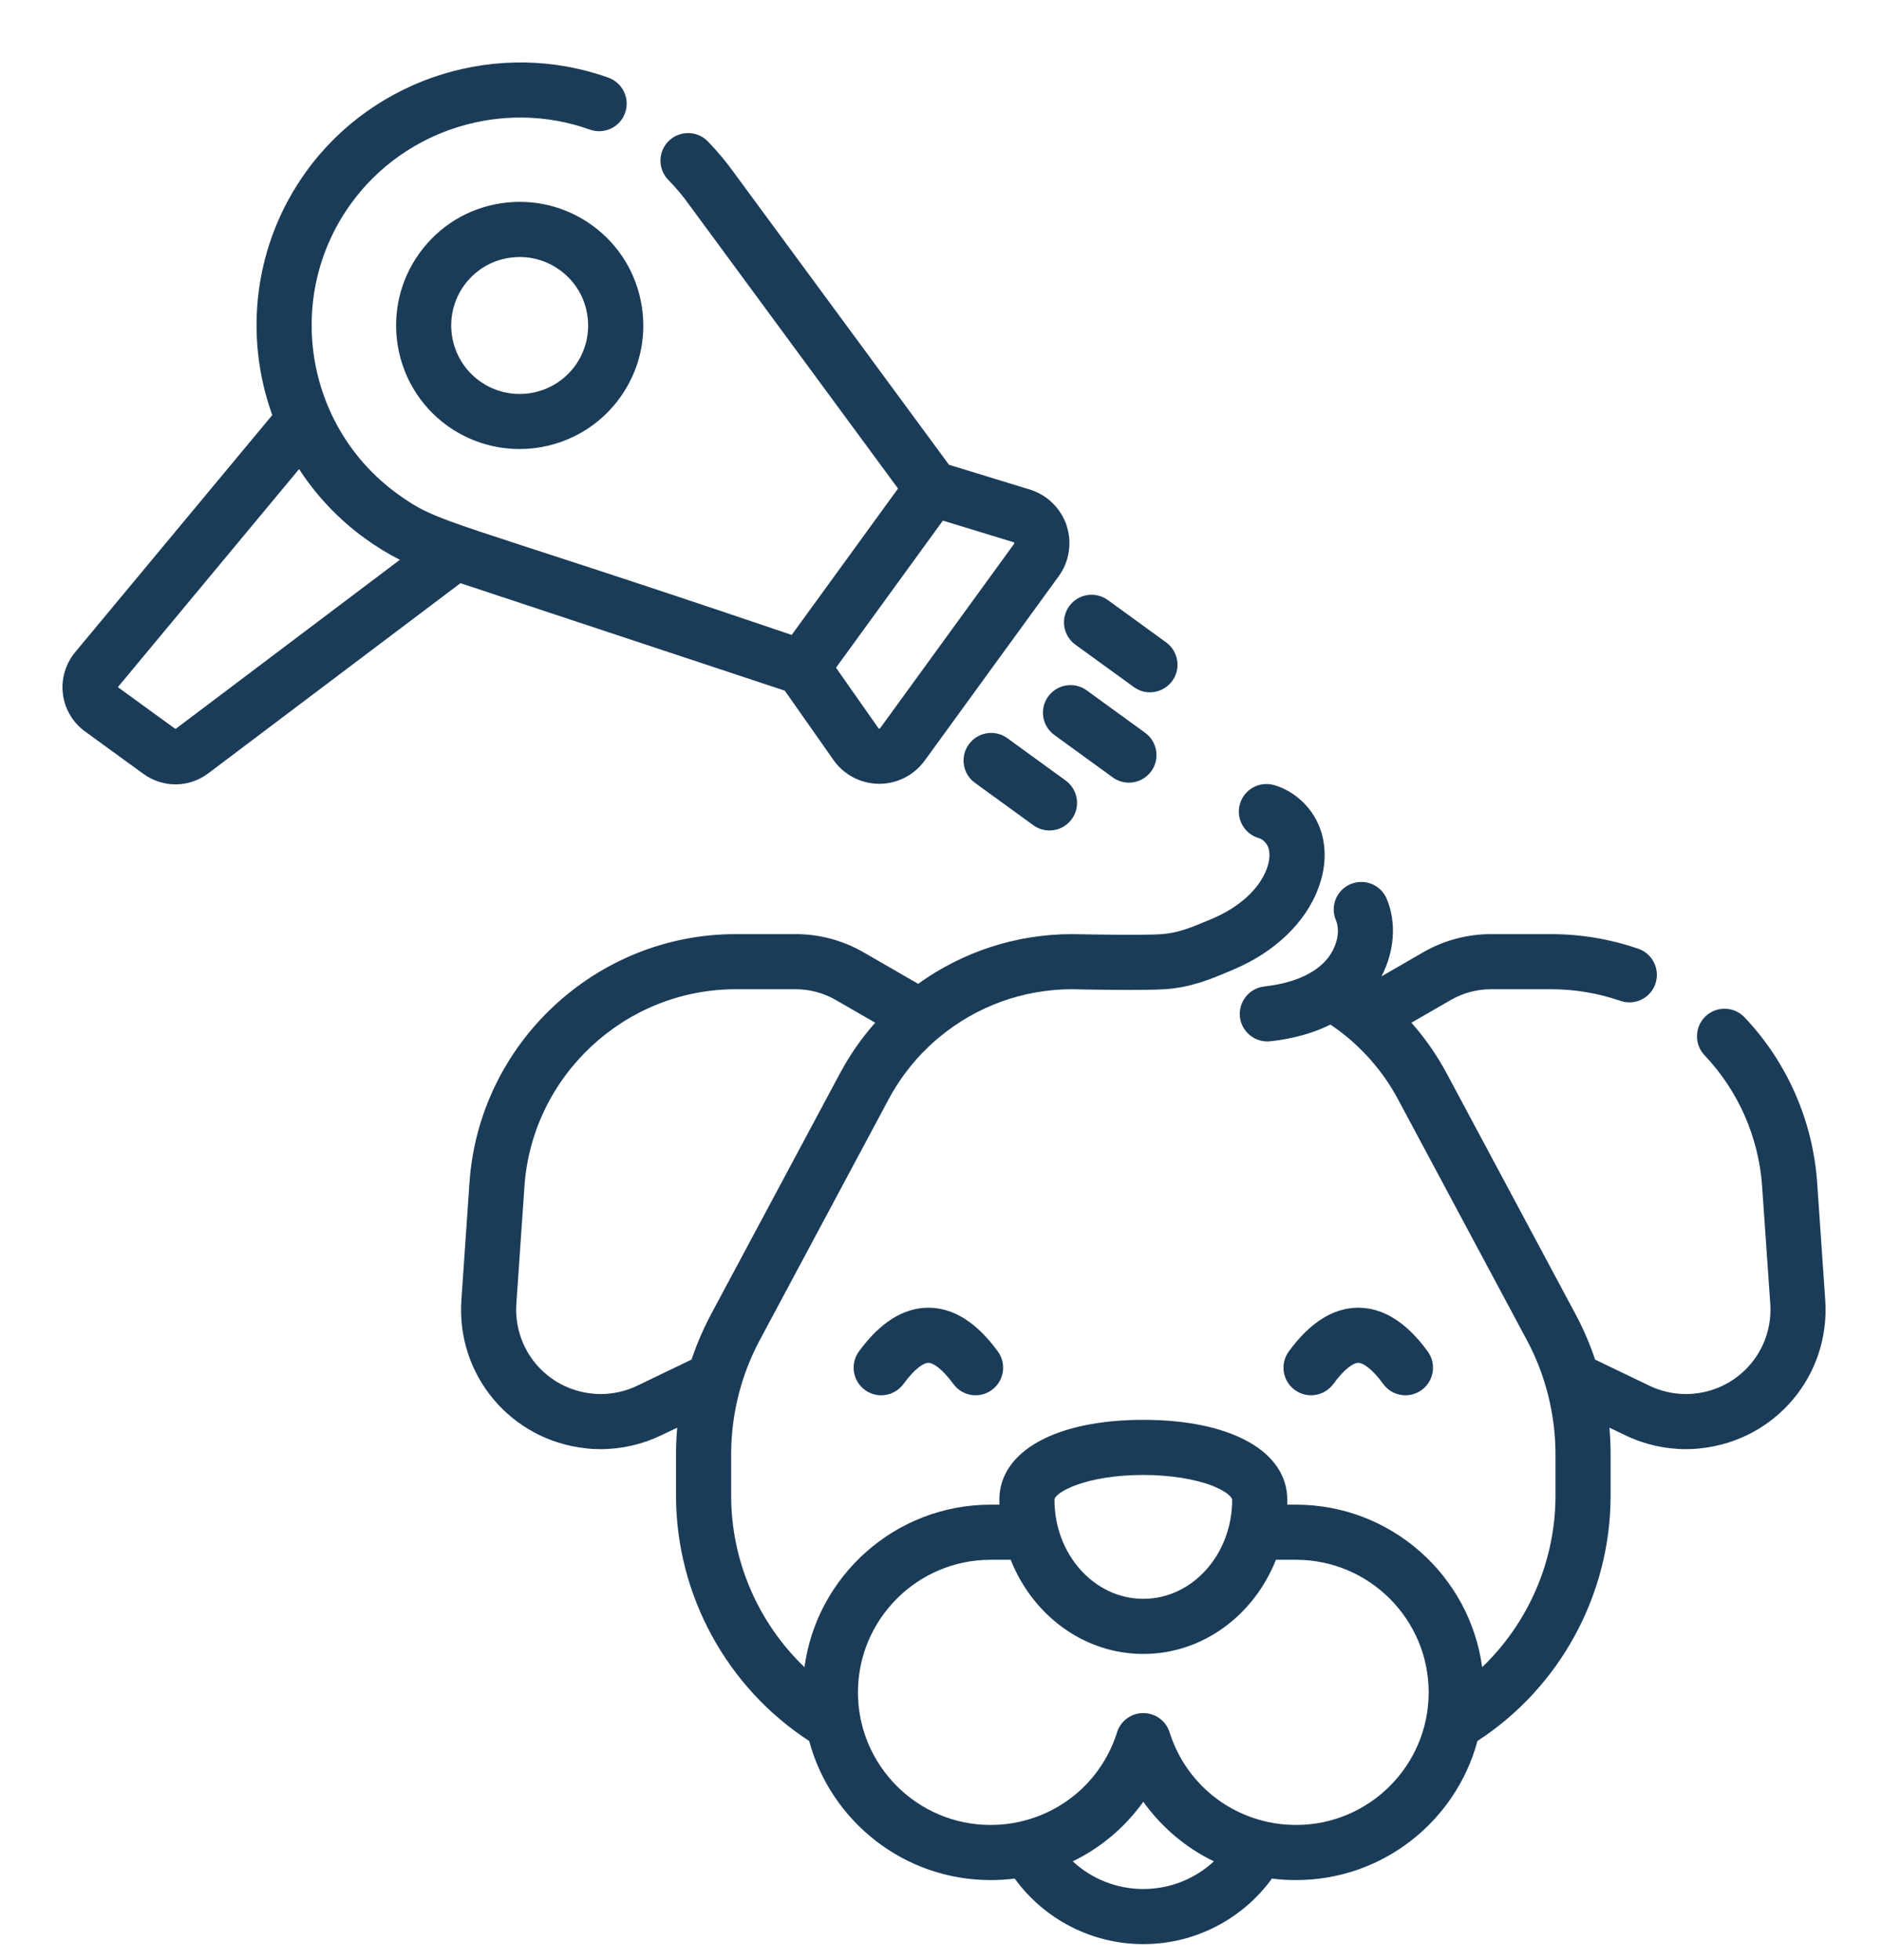
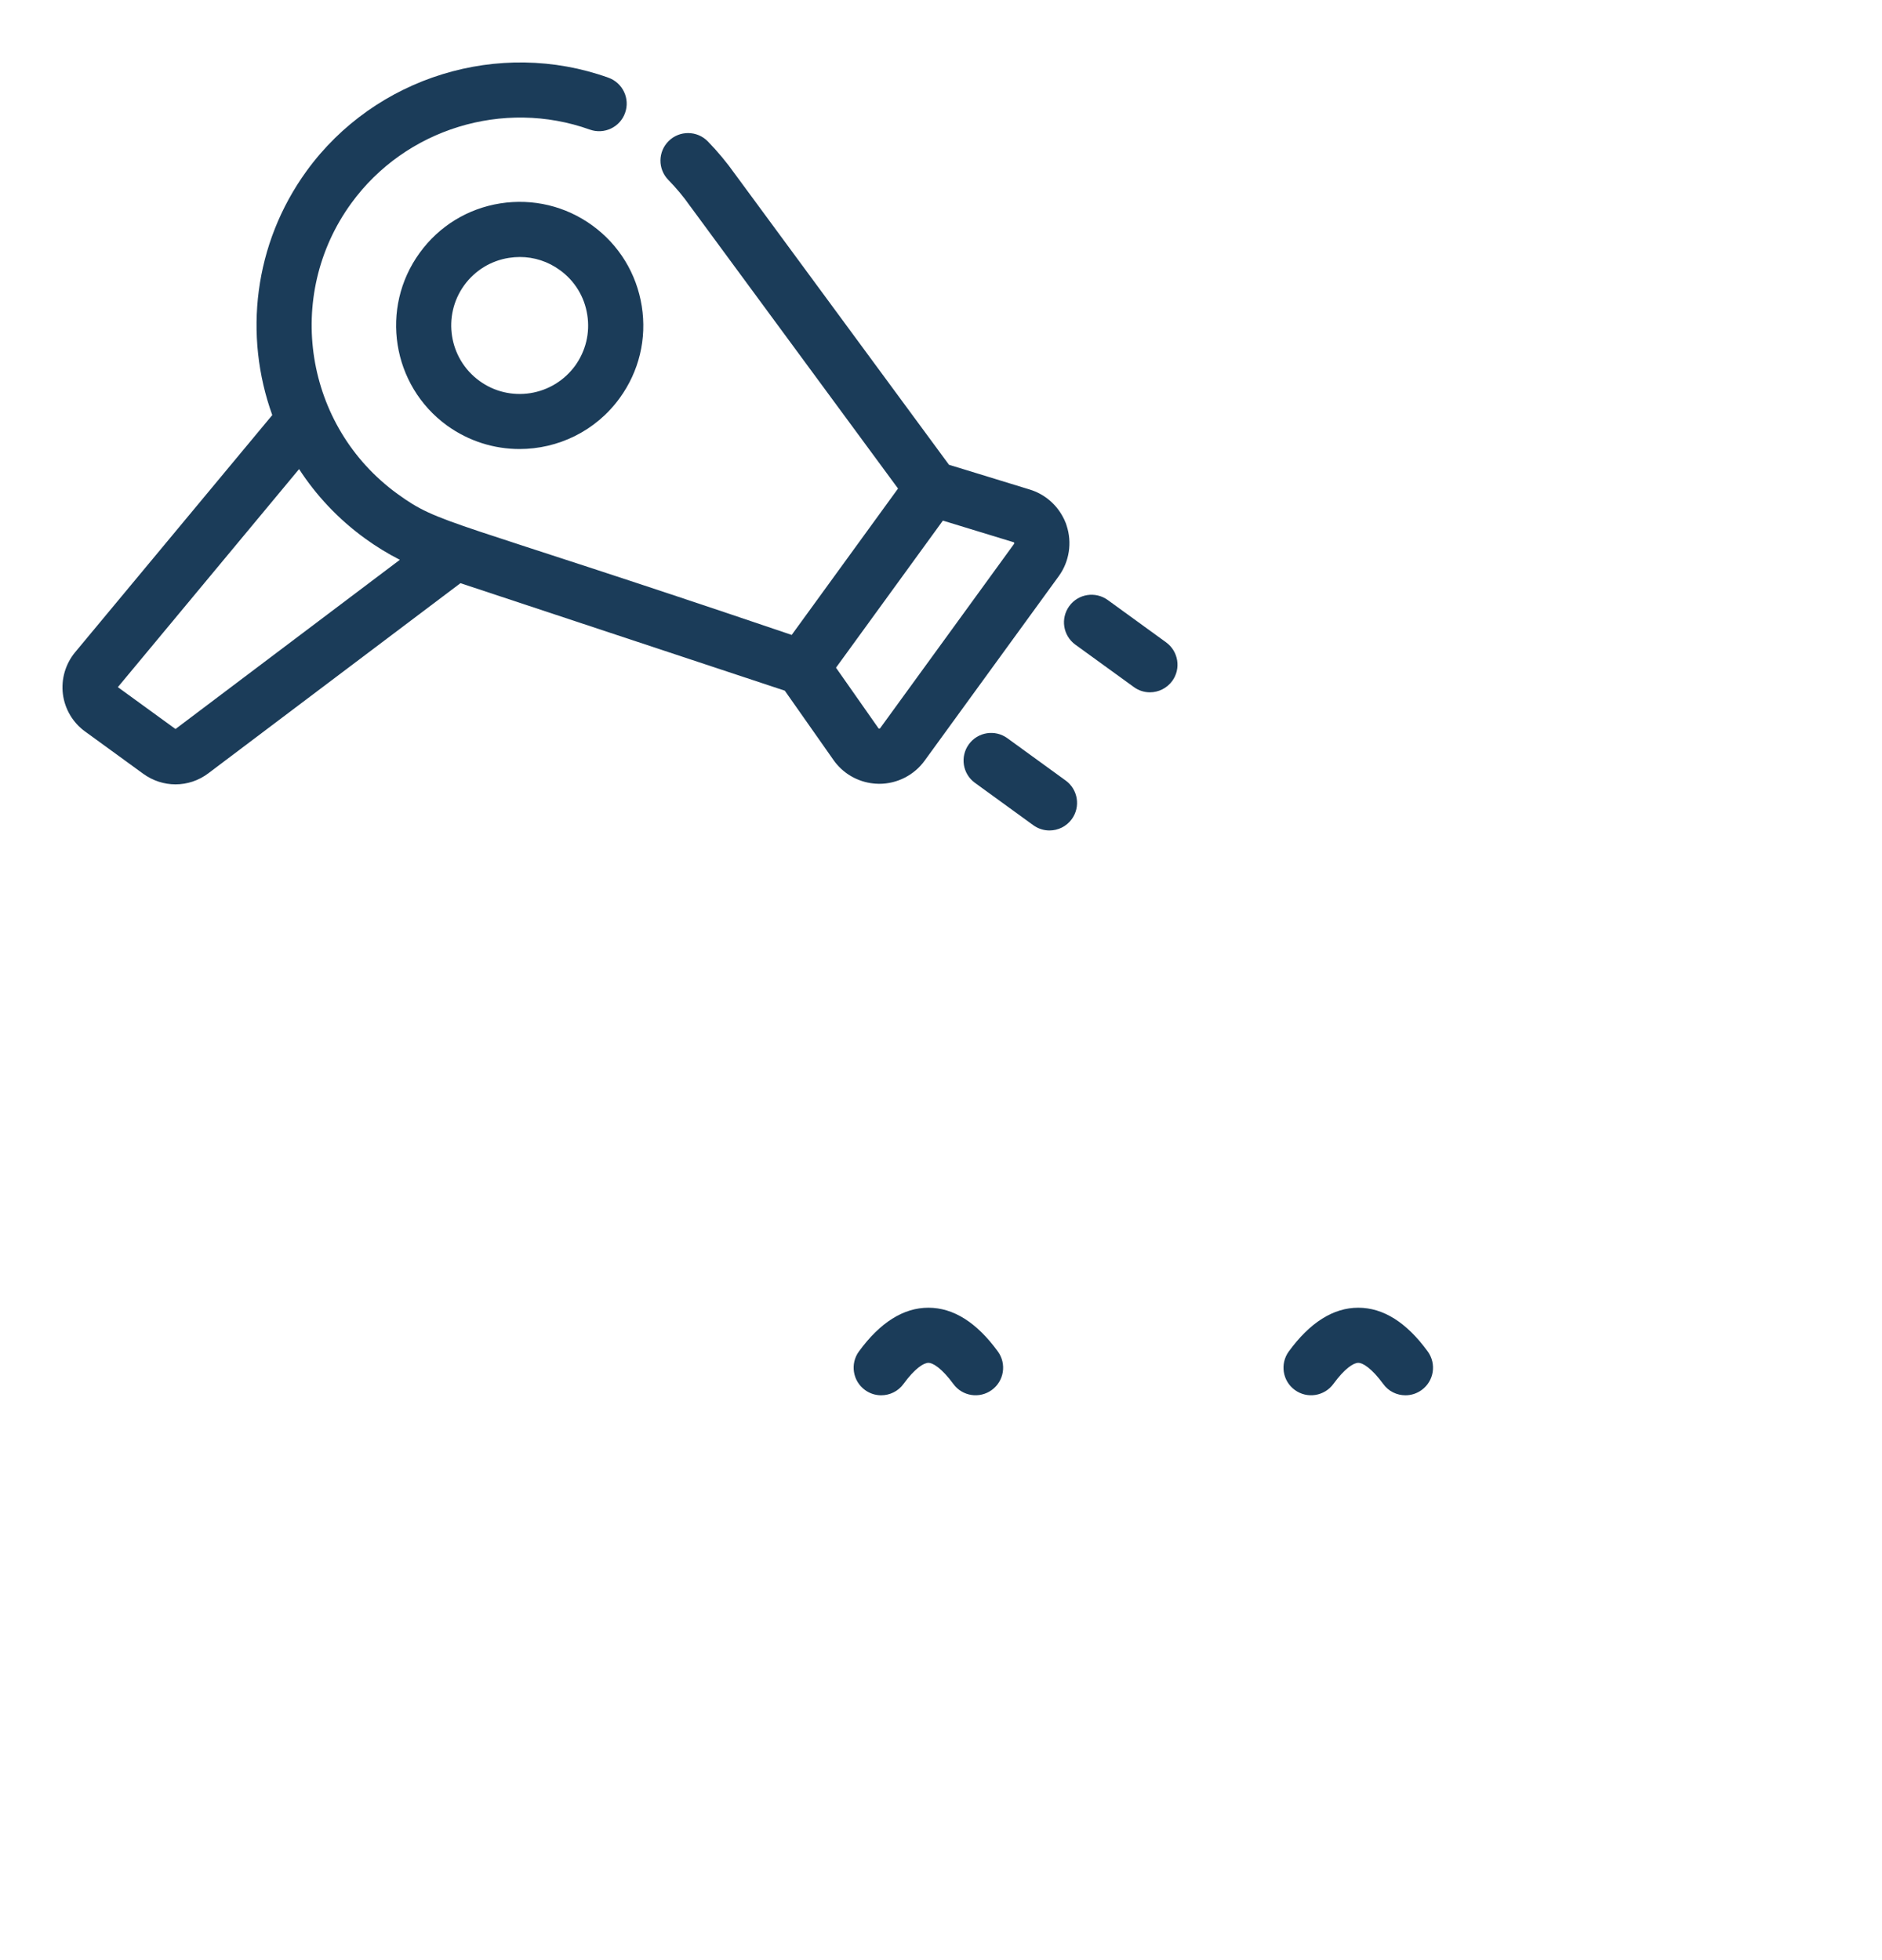
<svg xmlns="http://www.w3.org/2000/svg" width="24" height="25" viewBox="0 0 24 25" fill="none">
  <g clip-path="url(#clip0_68_40454)">
-     <path d="M23.276 16.579L23.173 15.082C23.118 14.295 22.79 13.547 22.247 12.975C22.113 12.834 21.891 12.829 21.75 12.962C21.609 13.096 21.604 13.319 21.737 13.459C22.168 13.913 22.428 14.506 22.471 15.13L22.575 16.627C22.615 17.21 22.191 17.714 21.61 17.774C21.575 17.778 21.538 17.78 21.5 17.78C21.339 17.78 21.177 17.743 21.032 17.673L20.342 17.341C20.274 17.141 20.191 16.946 20.091 16.76L18.447 13.687C18.322 13.455 18.172 13.239 17.999 13.044L18.5 12.755C18.656 12.665 18.833 12.617 19.013 12.617H19.779C20.081 12.617 20.379 12.667 20.663 12.765C20.847 12.829 21.047 12.732 21.11 12.548C21.173 12.365 21.076 12.164 20.893 12.101C20.534 11.977 20.16 11.914 19.779 11.914H19.013C18.709 11.914 18.41 11.995 18.148 12.146L17.617 12.453C17.781 12.138 17.813 11.771 17.684 11.464C17.609 11.285 17.403 11.201 17.224 11.276C17.044 11.351 16.96 11.557 17.036 11.736C17.104 11.899 17.032 12.137 16.869 12.29C16.842 12.316 16.813 12.34 16.781 12.362C16.774 12.366 16.768 12.371 16.762 12.375C16.602 12.483 16.387 12.552 16.122 12.582C15.93 12.604 15.791 12.778 15.812 12.971C15.833 13.15 15.985 13.283 16.161 13.283C16.174 13.283 16.188 13.282 16.201 13.281C16.492 13.248 16.748 13.177 16.966 13.068C17.041 13.118 17.114 13.173 17.183 13.23C17.191 13.237 17.198 13.243 17.206 13.249C17.458 13.464 17.669 13.724 17.827 14.019L19.471 17.092C19.71 17.538 19.836 18.042 19.836 18.549V19.078C19.836 19.91 19.489 20.7 18.901 21.264C18.744 20.096 17.739 19.191 16.528 19.191H16.415C16.415 19.171 16.416 19.15 16.416 19.129C16.416 18.509 15.695 18.109 14.58 18.109C13.465 18.109 12.744 18.509 12.744 19.129C12.744 19.15 12.744 19.171 12.745 19.191H12.632C11.421 19.191 10.416 20.096 10.259 21.264C9.671 20.7 9.324 19.91 9.324 19.078V18.549C9.324 18.042 9.45 17.538 9.689 17.092L11.333 14.019C11.492 13.723 11.701 13.465 11.948 13.254C11.959 13.245 11.971 13.236 11.982 13.226C12.448 12.839 13.041 12.618 13.669 12.617C13.742 12.619 14.561 12.636 14.854 12.617C15.192 12.594 15.442 12.488 15.706 12.376L15.736 12.363C16.256 12.143 16.648 11.767 16.811 11.331C16.906 11.078 16.918 10.826 16.846 10.601C16.755 10.319 16.526 10.094 16.247 10.013C16.06 9.96 15.866 10.067 15.812 10.254C15.758 10.441 15.866 10.635 16.052 10.689C16.106 10.704 16.157 10.757 16.176 10.817C16.199 10.888 16.191 10.983 16.153 11.084C16.057 11.34 15.805 11.57 15.462 11.716L15.431 11.729C15.196 11.828 15.027 11.9 14.808 11.915C14.584 11.93 13.918 11.919 13.681 11.914C13.678 11.914 13.676 11.914 13.673 11.914C12.954 11.914 12.27 12.143 11.709 12.548L11.012 12.146C10.749 11.994 10.45 11.914 10.147 11.914H9.381C7.601 11.914 6.11 13.306 5.987 15.082L5.884 16.579C5.817 17.541 6.517 18.373 7.477 18.473C7.536 18.48 7.598 18.483 7.66 18.483C7.926 18.483 8.193 18.422 8.433 18.306L8.636 18.209C8.626 18.322 8.621 18.435 8.621 18.549V19.078C8.621 20.338 9.268 21.523 10.319 22.205C10.593 23.226 11.526 23.979 12.632 23.979C12.736 23.979 12.839 23.973 12.94 23.96C13.318 24.481 13.925 24.796 14.58 24.796C15.234 24.796 15.842 24.481 16.22 23.96C16.321 23.973 16.424 23.979 16.528 23.979C17.634 23.979 18.567 23.226 18.841 22.205C19.892 21.523 20.539 20.338 20.539 19.078V18.549C20.539 18.435 20.534 18.322 20.524 18.209L20.727 18.306C20.966 18.422 21.234 18.483 21.499 18.483C21.562 18.483 21.624 18.48 21.683 18.473C22.643 18.373 23.343 17.541 23.276 16.579ZM8.128 17.673C7.983 17.743 7.821 17.78 7.66 17.78C7.622 17.78 7.585 17.778 7.55 17.774C6.969 17.714 6.545 17.21 6.585 16.627L6.688 15.13C6.786 13.721 7.969 12.617 9.382 12.617H10.147C10.327 12.617 10.505 12.665 10.66 12.755L11.161 13.044C10.989 13.237 10.839 13.453 10.713 13.687L9.069 16.76C8.97 16.946 8.886 17.14 8.819 17.34L8.128 17.673ZM14.58 18.812C14.92 18.812 15.245 18.864 15.47 18.954C15.647 19.025 15.713 19.099 15.713 19.129C15.713 19.826 15.205 20.392 14.58 20.392C13.955 20.392 13.447 19.826 13.447 19.129C13.447 19.037 13.844 18.812 14.58 18.812ZM14.58 24.093C14.241 24.093 13.921 23.964 13.68 23.74C14.038 23.567 14.347 23.306 14.58 22.98C14.812 23.306 15.122 23.567 15.48 23.74C15.239 23.964 14.919 24.093 14.58 24.093ZM16.528 23.276C16.4 23.276 16.274 23.262 16.154 23.235C16.139 23.23 16.125 23.227 16.11 23.224C15.551 23.083 15.095 22.664 14.915 22.094C14.869 21.948 14.733 21.849 14.58 21.849C14.58 21.849 14.58 21.849 14.58 21.849C14.426 21.849 14.291 21.948 14.245 22.095C14.065 22.665 13.609 23.083 13.05 23.224C13.035 23.227 13.021 23.23 13.006 23.235C12.885 23.262 12.76 23.276 12.632 23.276C11.7 23.276 10.941 22.518 10.941 21.585C10.941 20.653 11.7 19.894 12.632 19.894H12.889C13.168 20.6 13.821 21.095 14.58 21.095C15.339 21.095 15.992 20.6 16.271 19.894H16.528C17.46 19.894 18.219 20.653 18.219 21.585C18.219 22.518 17.461 23.276 16.528 23.276Z" fill="#1B3C59" />
    <path d="M11.839 16.679C11.521 16.679 11.223 16.867 10.953 17.237C10.839 17.394 10.874 17.614 11.03 17.728C11.093 17.774 11.165 17.796 11.237 17.796C11.346 17.796 11.453 17.746 11.522 17.651C11.666 17.453 11.78 17.382 11.839 17.382C11.898 17.382 12.012 17.453 12.157 17.651C12.271 17.808 12.491 17.843 12.648 17.728C12.805 17.614 12.839 17.394 12.725 17.237C12.456 16.867 12.158 16.679 11.839 16.679Z" fill="#1B3C59" />
    <path d="M16.512 17.728C16.669 17.843 16.889 17.808 17.004 17.651C17.148 17.453 17.262 17.382 17.321 17.382C17.38 17.382 17.494 17.453 17.639 17.651C17.707 17.746 17.814 17.796 17.923 17.796C17.995 17.796 18.067 17.774 18.13 17.728C18.287 17.614 18.321 17.394 18.207 17.237C17.938 16.867 17.64 16.679 17.321 16.679C17.003 16.679 16.705 16.867 16.435 17.237C16.321 17.394 16.355 17.614 16.512 17.728Z" fill="#1B3C59" />
    <path d="M7.554 2.876C7.213 2.628 6.796 2.529 6.38 2.594C5.964 2.66 5.599 2.884 5.352 3.225C4.841 3.928 4.997 4.916 5.7 5.427C5.98 5.629 6.304 5.727 6.625 5.727C7.113 5.727 7.594 5.502 7.902 5.078C8.15 4.737 8.25 4.321 8.184 3.905C8.118 3.489 7.894 3.123 7.554 2.876ZM7.334 4.665C7.196 4.853 6.994 4.977 6.764 5.014C6.533 5.05 6.302 4.995 6.114 4.858C5.724 4.575 5.638 4.028 5.92 3.638C6.058 3.449 6.26 3.325 6.49 3.289C6.537 3.282 6.583 3.278 6.629 3.278C6.812 3.278 6.989 3.335 7.14 3.445C7.329 3.582 7.453 3.784 7.489 4.015C7.526 4.245 7.47 4.476 7.334 4.665Z" fill="#1B3C59" />
    <path d="M10.008 8.809L10.628 9.692C10.747 9.863 10.935 9.972 11.14 9.993C11.142 9.993 11.143 9.993 11.145 9.993C11.151 9.994 11.156 9.994 11.162 9.995C11.17 9.996 11.178 9.996 11.186 9.996C11.193 9.996 11.2 9.997 11.207 9.997H11.213C11.441 9.997 11.657 9.887 11.791 9.702L13.502 7.348C13.637 7.162 13.674 6.92 13.601 6.701C13.598 6.691 13.594 6.681 13.591 6.671C13.588 6.664 13.585 6.657 13.582 6.651C13.58 6.644 13.577 6.638 13.574 6.631C13.568 6.619 13.562 6.606 13.555 6.594C13.555 6.593 13.555 6.592 13.554 6.592C13.466 6.426 13.315 6.3 13.133 6.244L12.312 5.992L12.102 5.928L9.373 2.22C9.268 2.072 9.152 1.932 9.025 1.802C8.889 1.664 8.666 1.662 8.528 1.798C8.389 1.934 8.387 2.156 8.523 2.295C8.624 2.398 8.717 2.509 8.799 2.627C8.801 2.629 8.802 2.631 8.804 2.633L11.452 6.231L10.096 8.098C5.661 6.592 5.613 6.694 5.067 6.298C3.884 5.438 3.62 3.775 4.48 2.592C5.169 1.643 6.42 1.258 7.522 1.653C7.705 1.718 7.906 1.623 7.971 1.441C8.037 1.258 7.942 1.057 7.759 0.991C6.365 0.491 4.783 0.979 3.911 2.179C3.233 3.113 3.107 4.282 3.472 5.294L0.957 8.32C0.835 8.468 0.778 8.662 0.802 8.852C0.826 9.043 0.929 9.217 1.084 9.329L1.828 9.87C1.951 9.959 2.095 10.004 2.238 10.004C2.385 10.004 2.533 9.957 2.658 9.862L5.872 7.438L10.008 8.809ZM12.024 6.64L12.927 6.916C12.929 6.917 12.931 6.918 12.933 6.921C12.934 6.922 12.934 6.923 12.934 6.924C12.936 6.93 12.935 6.932 12.933 6.935L11.223 9.289C11.221 9.291 11.219 9.293 11.213 9.293H11.213C11.208 9.293 11.206 9.292 11.204 9.29C11.204 9.289 11.204 9.289 11.203 9.289L10.661 8.516L12.024 6.64ZM2.238 9.298L1.503 8.764L3.814 5.983C4.031 6.317 4.312 6.619 4.654 6.867C4.796 6.97 4.944 7.061 5.099 7.14L2.238 9.298Z" fill="#1B3C59" />
-     <path d="M14.396 9.982C14.505 9.982 14.612 9.932 14.681 9.837C14.795 9.68 14.76 9.46 14.603 9.346L13.858 8.805C13.702 8.691 13.482 8.726 13.367 8.883C13.253 9.04 13.288 9.26 13.445 9.374L14.19 9.915C14.252 9.96 14.325 9.982 14.396 9.982Z" fill="#1B3C59" />
    <path d="M13.713 8.222L14.458 8.762C14.52 8.808 14.593 8.83 14.664 8.83C14.773 8.83 14.88 8.779 14.949 8.685C15.063 8.528 15.028 8.308 14.871 8.193L14.127 7.653C13.97 7.539 13.75 7.573 13.636 7.73C13.521 7.888 13.556 8.107 13.713 8.222Z" fill="#1B3C59" />
    <path d="M12.846 9.415C12.689 9.301 12.469 9.336 12.355 9.493C12.241 9.65 12.275 9.87 12.432 9.984L13.177 10.525C13.239 10.57 13.312 10.592 13.383 10.592C13.492 10.592 13.599 10.542 13.668 10.447C13.782 10.29 13.747 10.07 13.591 9.956L12.846 9.415Z" fill="#1B3C59" />
  </g>
  <defs>
    <clipPath id="clip0_68_40454">
      <rect width="24" height="24" fill="white" transform="translate(0 0.796)" />
    </clipPath>
  </defs>
</svg>